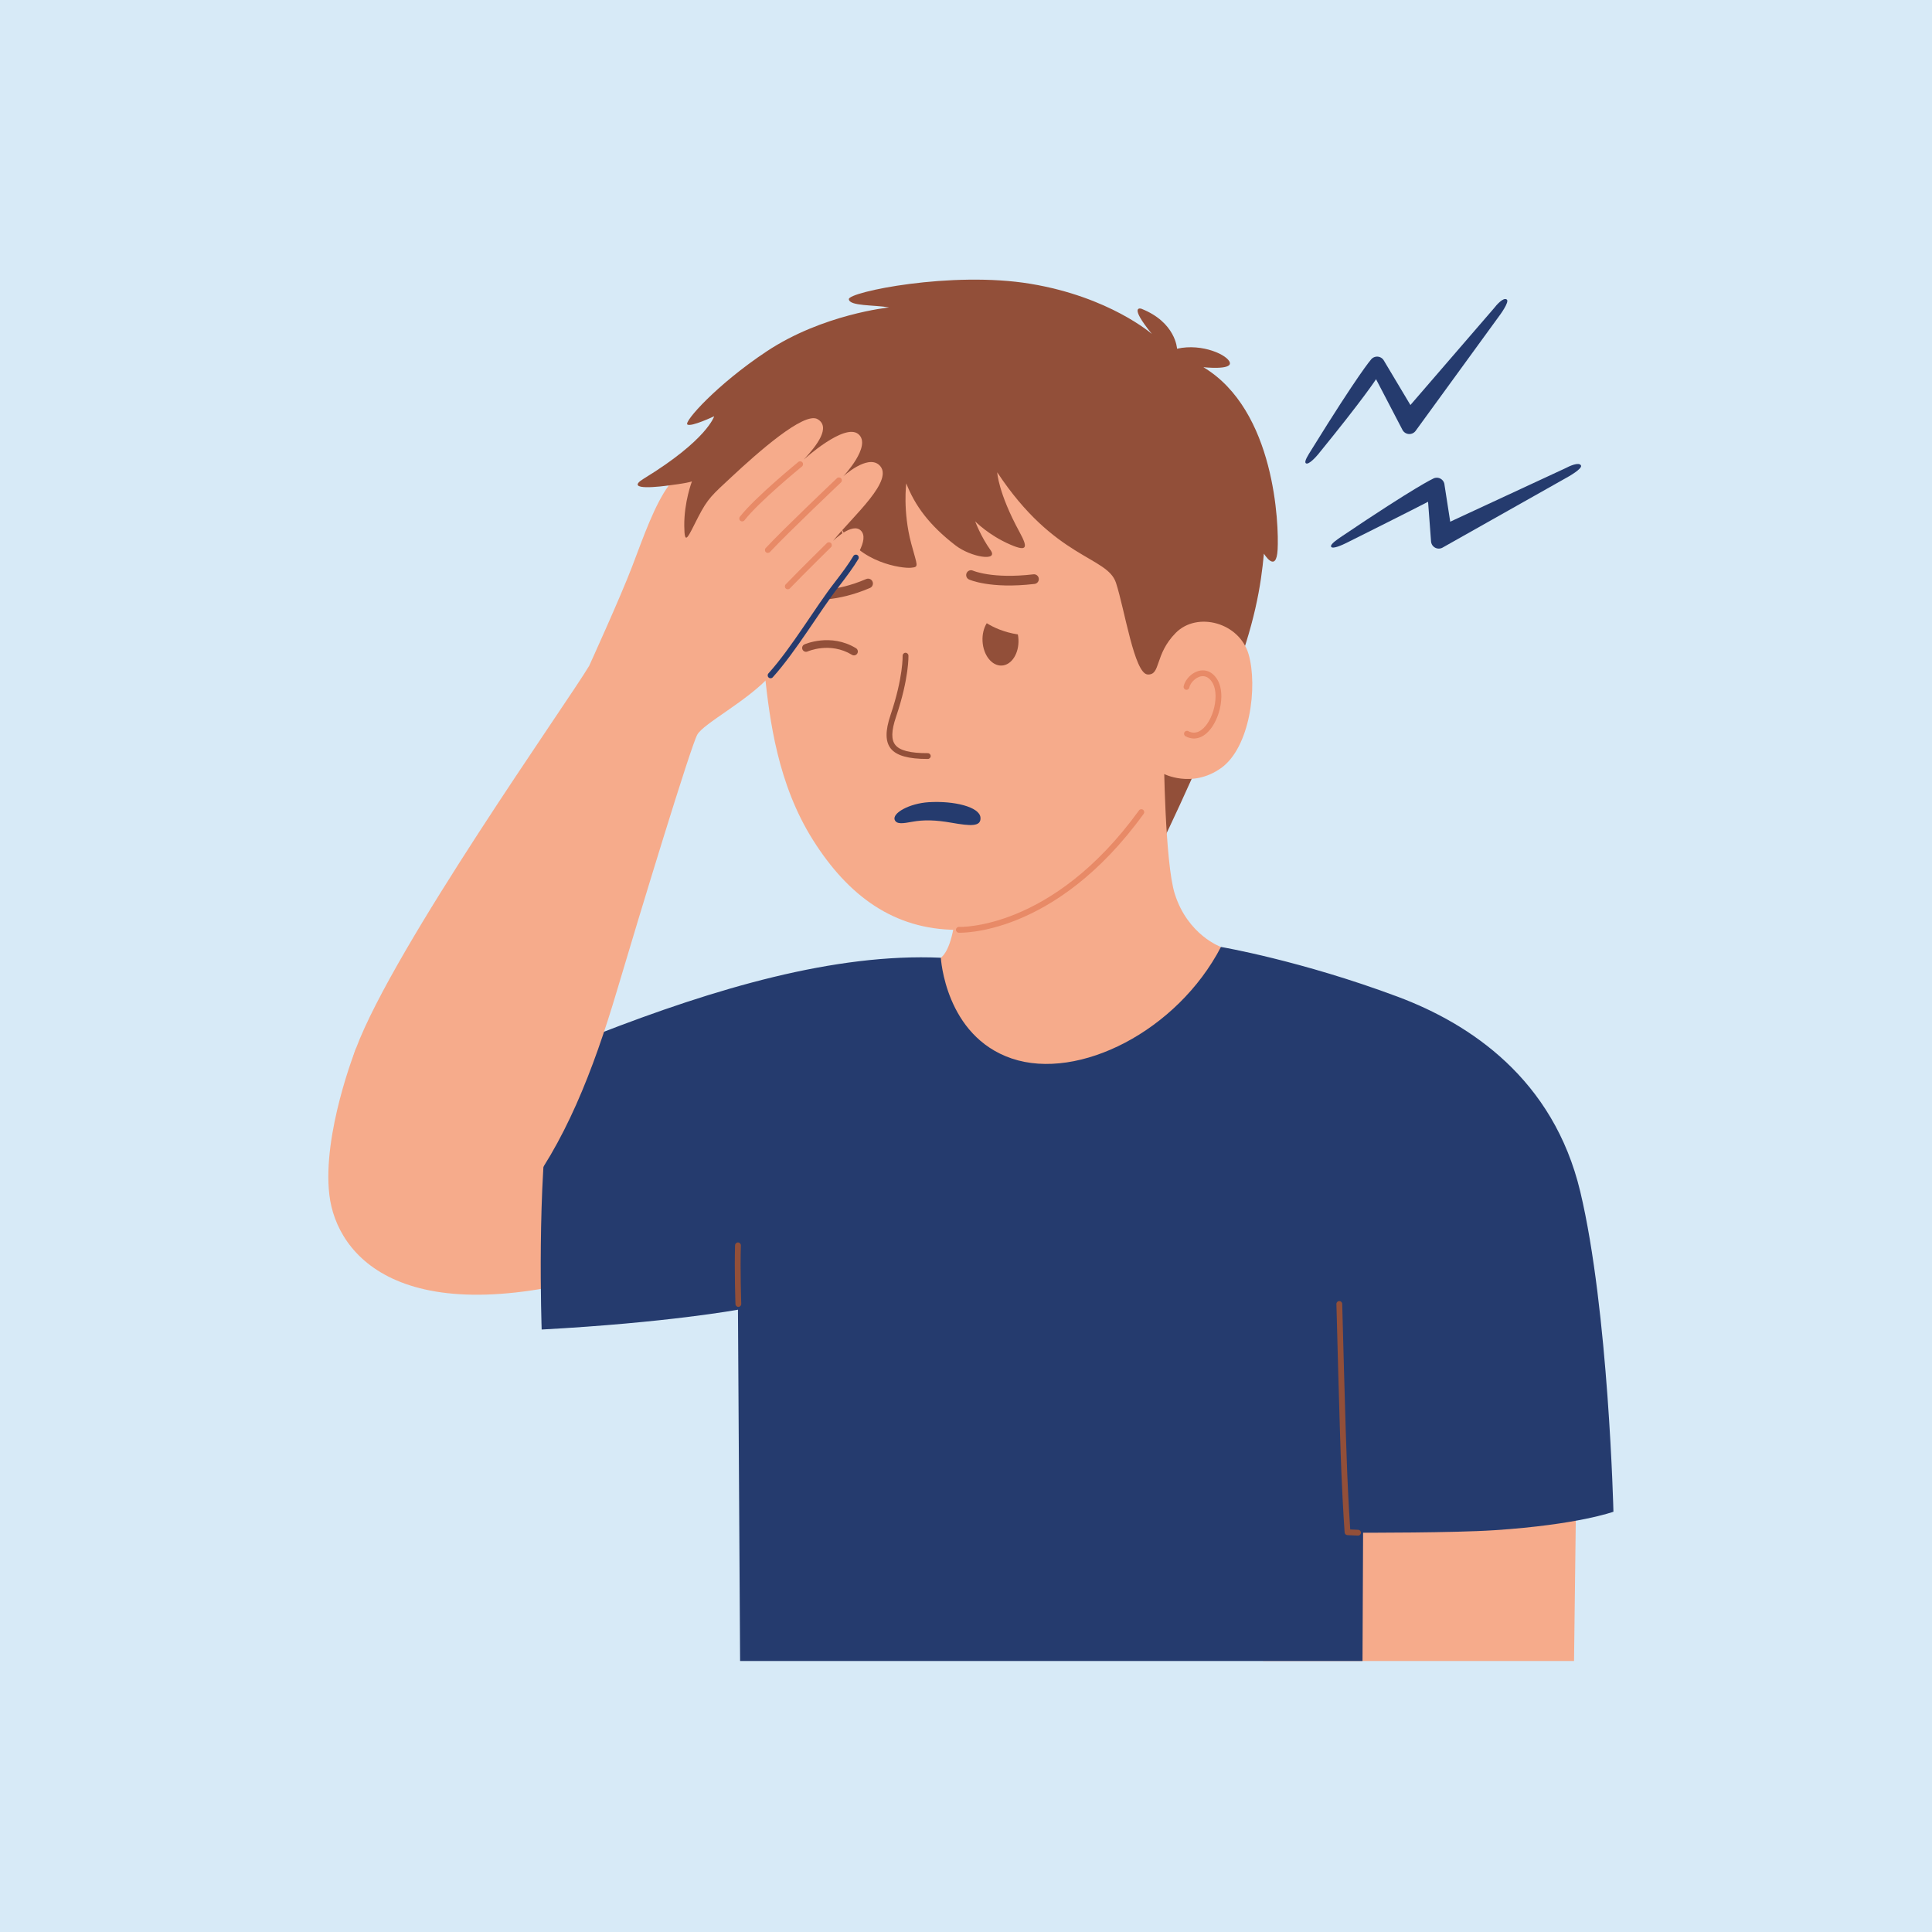
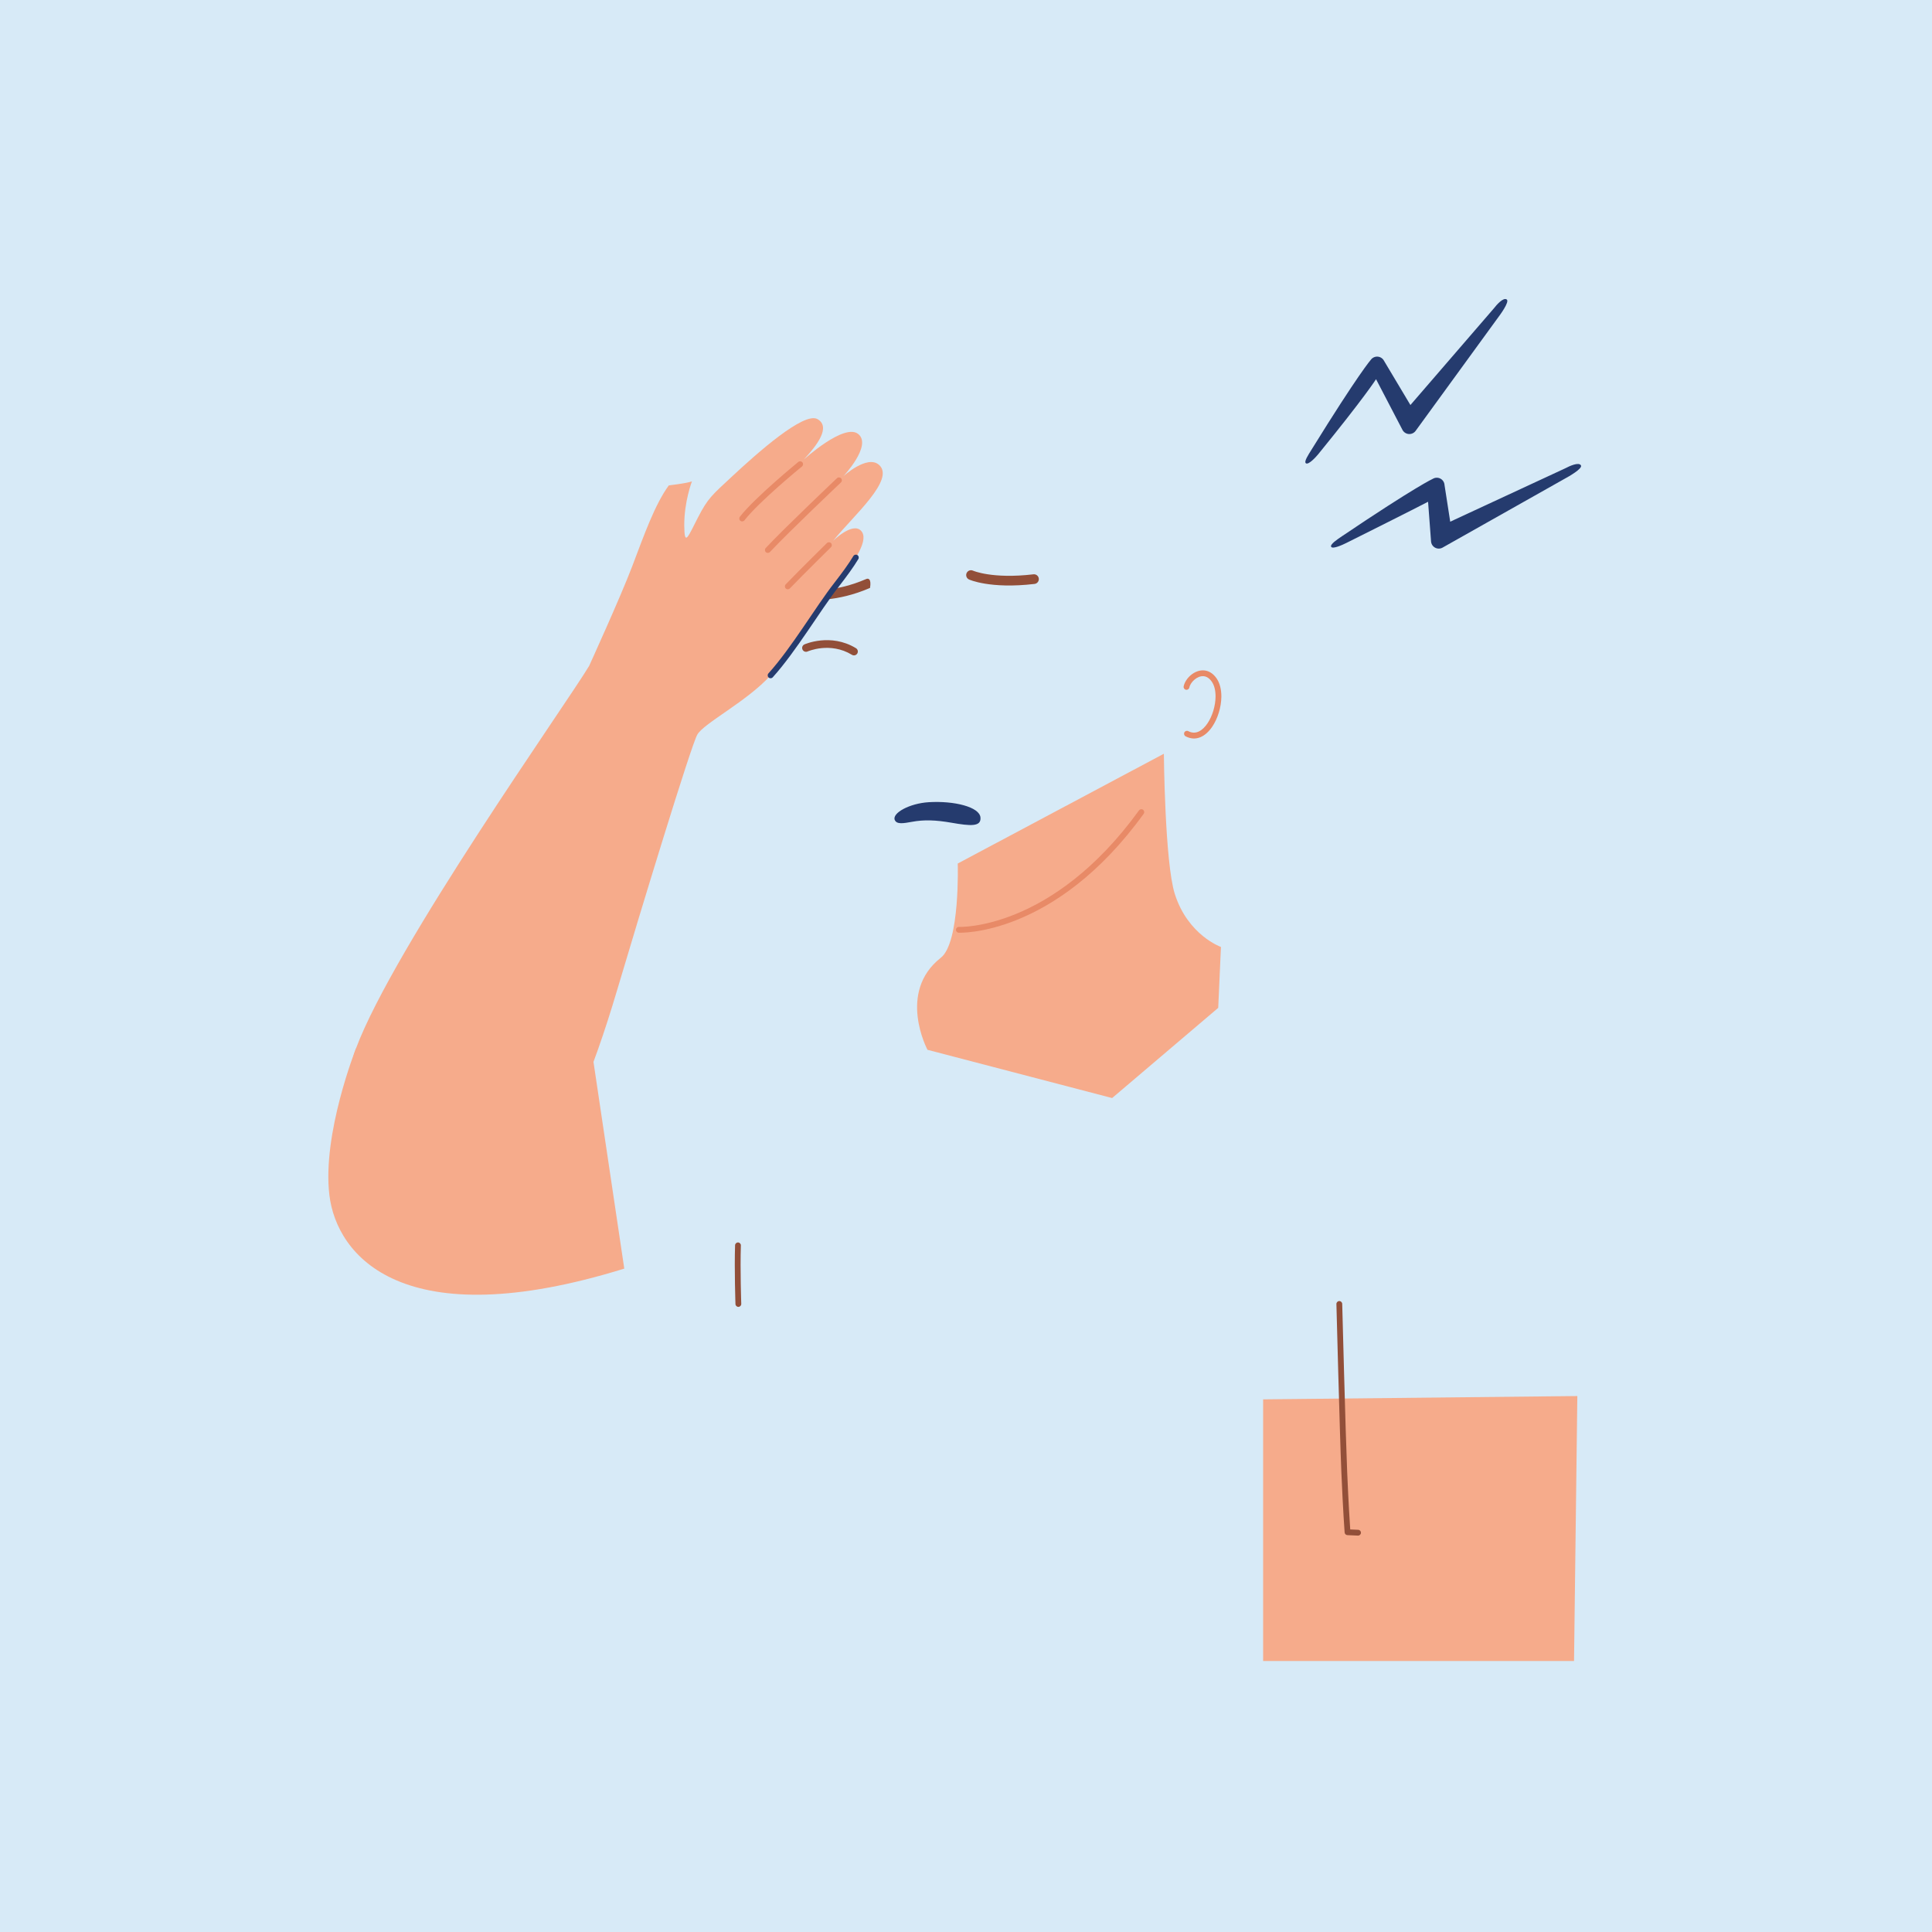
<svg xmlns="http://www.w3.org/2000/svg" version="1.2" preserveAspectRatio="xMidYMid meet" height="1400" viewBox="0 0 1050 1050" zoomAndPan="magnify" width="1400">
  <g id="b42d41d418">
    <rect style="fill:#ffffff;fill-opacity:1;stroke:none;" height="1050" y="0" width="1050" x="0" />
    <rect style="fill:#d7eaf7;fill-opacity:1;stroke:none;" height="1050" y="0" width="1050" x="0" />
    <path d="M 193.441 569.859 C 193.441 569.859 175.02 616.273 179.012 649.496 C 183.004 682.719 219.121 726.676 339.281 689.461 L 320.66 564.465 Z M 193.441 569.859" style="stroke:none;fill-rule:evenodd;fill:#f6ab8b;fill-opacity:1;" />
    <path d="M 857.25 758.719 L 686.477 760.52 L 686.477 902.707 L 855.453 902.707 Z M 857.25 758.719" style="stroke:none;fill-rule:evenodd;fill:#f6ab8b;fill-opacity:1;" />
-     <path d="M 627.57 466.145 C 627.57 466.145 650.074 420.957 668.883 372.914 C 682.117 339.094 685.336 317.871 686.902 300.883 C 686.902 300.883 693.633 312.035 694.363 298.648 C 695.094 285.262 693.066 222.969 654.02 199.562 C 654.02 199.562 669.219 201.246 668.414 197.172 C 667.605 193.102 653.477 186.402 639.699 189.523 C 639.699 189.523 639.051 175.184 620.258 167.773 C 620.258 167.773 613.016 165.477 626.027 181.5 C 626.027 181.5 603.039 161.363 560.066 154.242 C 517.094 147.121 461.102 158.703 461.328 162.59 C 461.555 166.48 475.352 165.629 483.215 167.086 C 483.215 167.086 447.219 170.699 416.664 190.969 C 389.516 208.984 371.461 229.34 373.59 230.727 C 375.719 232.117 388.137 226.219 388.137 226.219 C 388.137 226.219 384.406 239.035 349.879 260.125 C 338.254 267.223 360.633 264.223 363.477 263.812 L 356.336 303.777 Z M 627.57 466.145" style="stroke:none;fill-rule:evenodd;fill:#924f39;fill-opacity:1;" />
    <path d="M 520.512 469.305 C 520.512 469.305 521.855 512.246 511.328 520.508 C 487.398 539.293 504.07 570.547 504.07 570.547 L 604.418 596.766 L 662.074 547.75 L 663.559 514.648 C 663.559 514.648 645.629 508.324 638.484 485.859 C 633.051 468.766 632.535 409.645 632.535 409.645 Z M 520.512 469.305" style="stroke:none;fill-rule:evenodd;fill:#f6ab8b;fill-opacity:1;" />
-     <path d="M 403.727 310.594 C 403.727 310.594 412.914 341.496 415.637 366.449 C 418.355 391.402 422.633 426.09 441.863 456.57 C 461.098 487.055 485.883 505.105 519.684 505.355 C 553.484 505.609 608.18 472.465 632.191 420.438 C 632.191 420.438 647.691 428.691 663.551 417.48 C 679.41 406.27 683.598 372.988 678.602 355.641 C 673.613 338.297 650.645 332.168 638.988 343.961 C 627.328 355.754 630.992 366.945 623.742 366.566 C 616.496 366.191 611.289 331.41 606.527 316.781 C 601.766 302.148 573.32 304.129 541.969 256.688 C 541.969 256.688 542.469 267.824 554.043 289.062 C 558.641 297.5 558.574 300.074 549.102 295.988 C 537.305 290.898 529.992 283.348 529.992 283.348 C 529.992 283.348 533.016 291.578 538.352 299.012 C 542.879 305.316 527.672 302.871 519.289 296.402 C 504.926 285.328 497.234 274.727 492.543 262.711 C 492.543 262.711 490.535 277.746 495.238 295.414 C 498.551 307.875 499.672 308.105 495.066 308.562 C 490.469 309.02 466.977 305.945 457.414 287.449 C 457.559 288.641 458.352 296.543 460.008 300.953 C 462.195 306.777 454.121 304.531 447.785 294.125 C 441.984 284.582 434.133 265.328 434.207 250.359 C 434.207 250.359 405.398 280.945 403.727 310.594 Z M 403.727 310.594" style="stroke:none;fill-rule:evenodd;fill:#f6ab8b;fill-opacity:1;" />
    <path d="M 521.043 506.91 C 521.043 506.91 573.059 509.367 621.574 442.285 C 622.09 441.578 621.926 440.59 621.223 440.082 C 620.516 439.57 619.527 439.727 619.02 440.434 C 571.707 505.844 521.188 503.758 521.188 503.758 C 520.316 503.719 519.574 504.395 519.539 505.266 C 519.5 506.133 520.176 506.875 521.043 506.91 Z M 521.043 506.91" style="stroke:none;fill-rule:evenodd;fill:#e88a67;fill-opacity:1;" />
-     <path d="M 440.645 325.891 C 440.645 325.891 454.508 327.469 472.84 319.527 C 474.172 318.949 474.781 317.398 474.203 316.066 C 473.629 314.734 472.082 314.121 470.746 314.695 C 453.922 321.988 441.219 320.656 441.219 320.656 C 439.773 320.5 438.473 321.543 438.316 322.988 C 438.16 324.43 439.203 325.734 440.645 325.891 Z M 440.645 325.891" style="stroke:none;fill-rule:evenodd;fill:#924f39;fill-opacity:1;" />
+     <path d="M 440.645 325.891 C 440.645 325.891 454.508 327.469 472.84 319.527 C 473.629 314.734 472.082 314.121 470.746 314.695 C 453.922 321.988 441.219 320.656 441.219 320.656 C 439.773 320.5 438.473 321.543 438.316 322.988 C 438.16 324.43 439.203 325.734 440.645 325.891 Z M 440.645 325.891" style="stroke:none;fill-rule:evenodd;fill:#924f39;fill-opacity:1;" />
    <path d="M 526.641 314.938 C 526.641 314.938 537.988 320.219 562.258 317.352 C 563.699 317.184 564.73 315.871 564.562 314.43 C 564.395 312.988 563.086 311.957 561.645 312.125 C 539.285 314.766 528.816 310.145 528.816 310.145 C 527.492 309.543 525.934 310.129 525.332 311.453 C 524.734 312.773 525.32 314.336 526.641 314.938 Z M 526.641 314.938" style="stroke:none;fill-rule:evenodd;fill:#924f39;fill-opacity:1;" />
    <path d="M 438.914 354.059 C 438.914 354.059 451.094 348.613 463.02 355.879 C 464.012 356.484 465.305 356.168 465.91 355.176 C 466.516 354.184 466.199 352.887 465.207 352.281 C 451.348 343.84 437.191 350.219 437.191 350.219 C 436.133 350.695 435.656 351.941 436.133 353 C 436.609 354.059 437.855 354.535 438.914 354.059 Z M 438.914 354.059" style="stroke:none;fill-rule:evenodd;fill:#924f39;fill-opacity:1;" />
-     <path d="M 536.273 338.703 C 539.875 340.926 545.586 343.648 553.188 344.789 C 553.352 345.648 553.461 346.543 553.504 347.457 C 553.891 355.055 549.832 361.441 544.445 361.715 C 539.055 361.988 534.367 356.043 533.984 348.449 C 533.793 344.715 534.68 341.27 536.273 338.703 Z M 536.273 338.703" style="stroke:none;fill-rule:evenodd;fill:#924f39;fill-opacity:1;" />
-     <path d="M 511.328 520.508 C 511.328 520.508 513.625 563.043 549.926 575.293 C 586.223 587.535 639.824 560.309 663.559 514.648 C 663.559 514.648 707.035 522.031 759.637 541.703 C 799.074 556.453 844.242 586.445 858.844 647.641 C 874.238 712.141 876.867 821.59 876.867 821.59 C 876.867 821.59 857.734 828.648 812.18 831.637 C 789.715 833.113 740.812 832.992 740.812 832.992 L 740.492 902.707 L 402.227 902.707 L 401.066 711.789 C 401.066 711.789 362.727 718.867 294.383 722.566 C 294.383 722.566 291.562 642.512 299.246 596.766 C 302.484 577.473 313.855 566.32 324.773 562.07 C 388.832 537.133 453.699 517.938 511.328 520.508 Z M 511.328 520.508" style="stroke:none;fill-rule:evenodd;fill:#253b6e;fill-opacity:1;" />
    <path d="M 646.391 373.641 C 646.695 372.137 647.785 370.527 649.227 369.324 C 650.637 368.145 652.402 367.332 654.199 367.508 C 655.719 367.652 657.207 368.539 658.516 370.383 C 660.051 372.531 660.656 375.5 660.625 378.68 C 660.57 383.691 658.887 389.227 656.207 393.18 C 653.547 397.105 649.879 399.512 645.816 397.371 C 645.047 396.961 644.094 397.258 643.684 398.027 C 643.277 398.801 643.574 399.754 644.344 400.164 C 649.926 403.102 655.164 400.34 658.82 394.949 C 661.82 390.523 663.719 384.328 663.781 378.711 C 663.82 374.809 662.969 371.188 661.09 368.551 C 659.117 365.781 656.785 364.586 654.508 364.367 C 651.883 364.105 649.262 365.18 647.199 366.902 C 645.176 368.598 643.723 370.902 643.293 373.012 C 643.121 373.867 643.672 374.699 644.527 374.871 C 645.379 375.043 646.219 374.492 646.391 373.641 Z M 646.391 373.641" style="stroke:none;fill-rule:evenodd;fill:#e88a67;fill-opacity:1;" />
-     <path d="M 490.559 356.395 C 490.559 356.395 490.938 368.059 484 388.547 C 481.078 397.164 481.074 403.129 484.211 406.934 C 487.289 410.664 493.668 412.508 504.238 412.48 C 505.109 412.477 505.816 411.766 505.816 410.895 C 505.812 410.023 505.102 409.32 504.23 409.324 C 499.449 409.336 495.602 408.988 492.602 408.203 C 489.883 407.496 487.91 406.453 486.648 404.922 C 485.43 403.445 484.922 401.535 484.957 399.168 C 484.992 396.508 485.711 393.324 486.988 389.559 C 494.168 368.363 493.715 356.289 493.715 356.289 C 493.688 355.418 492.953 354.734 492.082 354.762 C 491.215 354.793 490.531 355.527 490.559 356.395 Z M 490.559 356.395" style="stroke:none;fill-rule:evenodd;fill:#924f39;fill-opacity:1;" />
    <path d="M 486.285 445.633 C 484.73 441.938 494.223 436.625 504.742 435.977 C 518.582 435.133 532.336 438.547 532.859 444.262 C 533.336 449.465 527.336 448.914 517.078 447.129 C 508.535 445.645 502.156 445.43 495.691 446.629 C 490.828 447.527 487.32 448.09 486.285 445.633 Z M 486.285 445.633" style="stroke:none;fill-rule:evenodd;fill:#253b6e;fill-opacity:1;" />
    <path d="M 731.762 295.059 C 767.301 277.316 776.125 272.695 776.125 272.695 C 776.125 272.695 777.742 294.18 777.742 294.18 C 777.82 295.613 778.629 296.91 779.883 297.613 C 781.133 298.316 782.664 298.332 783.926 297.656 L 850.5 260.113 C 852.547 259.02 860.145 254.699 859.223 252.957 C 858.129 250.902 852.883 253.348 850.836 254.441 L 788.164 283.527 C 788.164 283.527 785.07 263.602 785.07 263.602 C 784.984 262.145 784.152 260.832 782.863 260.137 C 781.578 259.441 780.023 259.465 778.758 260.199 C 778.758 260.199 769.809 264.164 729.324 291.434 C 727.082 292.957 722.613 295.883 723.477 297.199 C 724.359 298.539 729.586 296.141 731.762 295.059 Z M 716.398 246.887 C 741.586 215.973 747.855 206.086 747.855 206.086 C 747.855 206.086 762.203 233.617 762.203 233.617 C 762.871 234.898 764.141 235.75 765.578 235.879 C 767.016 236 768.422 235.387 769.301 234.242 L 813.895 172.949 C 815.316 171.102 820.48 164.008 818.914 162.797 C 817.074 161.367 813.277 165.77 811.859 167.621 L 766.531 220.121 C 766.531 220.121 752.176 196.086 752.176 196.086 C 751.496 194.785 750.191 193.93 748.727 193.824 C 747.262 193.719 745.848 194.383 744.992 195.574 C 744.992 195.574 738.449 202.902 712.668 244.574 C 711.25 246.895 708.438 250.973 709.773 251.82 C 711.133 252.68 714.855 248.777 716.398 246.887 Z M 716.398 246.887" style="stroke:none;fill-rule:evenodd;fill:#253b6e;fill-opacity:1;" />
    <path d="M 320.191 361.891 C 320.191 361.891 337.199 324.598 343.605 307.742 C 350.004 290.883 355.859 274.234 363.477 263.812 C 363.477 263.812 373.105 262.676 376.051 261.633 C 376.051 261.633 371.781 272.684 371.883 285.723 C 371.977 297.375 373.914 291.762 379.383 281.133 C 384.742 270.715 387.031 269.02 397.82 258.973 C 411.516 246.223 436.969 223.559 444.305 227.789 C 451.613 232.008 444.18 241.906 436.836 249.766 C 436.836 249.766 458.965 229.641 466.5 235.93 C 474.031 242.223 458.32 258.863 458.32 258.863 C 458.32 258.863 471.207 247.055 477.648 252.578 C 486.871 260.48 463.586 280.445 452.742 293.965 C 452.742 293.965 463.16 283.668 467.859 288.359 C 472.555 293.051 465.082 304.359 454.688 317.73 C 444.285 331.098 431.477 352.988 418.793 367.047 C 406.109 381.102 382.469 393.059 378.969 399.254 C 375.469 405.445 348.098 495.289 335.238 538.605 C 322.375 581.926 306.809 621.906 282.492 652.254 C 258.172 682.602 172.742 625.191 193.441 569.859 C 214.145 514.523 308.055 382.262 320.191 361.891 Z M 320.191 361.891" style="stroke:none;fill-rule:evenodd;fill:#f6ab8b;fill-opacity:1;" />
    <path d="M 465.141 303.012 C 462.512 307.395 458.828 312.398 454.688 317.73 C 444.285 331.098 431.477 352.988 418.793 367.047" style="stroke:none;fill-rule:evenodd;fill:#f6ab8b;fill-opacity:1;" />
    <path d="M 463.785 302.195 C 461.184 306.539 457.543 311.488 453.441 316.758 C 443.062 330.102 430.281 351.957 417.621 365.988 C 417.035 366.637 417.09 367.637 417.734 368.215 C 418.379 368.801 419.383 368.75 419.965 368.105 C 432.676 354.02 445.512 332.09 455.934 318.699 C 460.121 313.312 463.836 308.254 466.496 303.824 C 466.941 303.074 466.703 302.102 465.949 301.656 C 465.203 301.211 464.234 301.449 463.785 302.195 Z M 463.785 302.195" style="stroke:none;fill-rule:evenodd;fill:#253b6e;fill-opacity:1;" />
    <path d="M 449.402 295.148 C 449.402 295.148 434.98 309.309 427.008 317.594 C 426.402 318.223 426.422 319.223 427.047 319.828 C 427.676 320.434 428.676 320.414 429.281 319.781 C 437.234 311.52 451.613 297.398 451.613 297.398 C 452.234 296.789 452.242 295.789 451.633 295.168 C 451.023 294.547 450.023 294.535 449.402 295.148 Z M 454.871 259.895 C 454.871 259.895 425.758 287.492 416.141 297.855 C 415.547 298.492 415.586 299.492 416.223 300.082 C 416.859 300.676 417.859 300.641 418.453 300 C 428.035 289.684 457.043 262.188 457.043 262.188 C 457.676 261.586 457.699 260.586 457.102 259.953 C 456.504 259.324 455.5 259.297 454.871 259.895 Z M 433.867 251.062 C 433.867 251.062 410.328 270.293 402.113 280.832 C 401.578 281.52 401.703 282.508 402.391 283.047 C 403.078 283.582 404.066 283.457 404.605 282.773 C 412.688 272.406 435.863 253.508 435.863 253.508 C 436.539 252.957 436.637 251.961 436.09 251.285 C 435.539 250.609 434.543 250.508 433.867 251.062 Z M 433.867 251.062" style="stroke:none;fill-rule:evenodd;fill:#e88a67;fill-opacity:1;" />
    <path d="M 726.309 708.719 C 726.309 708.719 728.109 778.895 729.004 800.082 C 729.902 821.305 730.773 832.855 730.773 832.855 C 730.832 833.652 731.477 834.277 732.277 834.316 L 738 834.566 C 738.871 834.605 739.613 833.93 739.648 833.059 C 739.688 832.188 739.012 831.453 738.141 831.414 L 733.82 831.223 C 733.566 827.566 732.875 816.824 732.16 799.953 C 731.262 778.773 729.465 708.637 729.465 708.637 C 729.441 707.766 728.719 707.078 727.848 707.102 C 726.977 707.121 726.289 707.848 726.309 708.719 Z M 402.859 708.621 C 402.859 708.621 402.215 690.055 402.652 676.875 C 402.684 676.008 402 675.273 401.129 675.246 C 400.258 675.219 399.527 675.902 399.496 676.773 C 399.059 690.039 399.707 708.734 399.707 708.734 C 399.734 709.605 400.469 710.285 401.34 710.254 C 402.211 710.223 402.891 709.492 402.859 708.621 Z M 402.859 708.621" style="stroke:none;fill-rule:evenodd;fill:#924f39;fill-opacity:1;" />
  </g>
</svg>